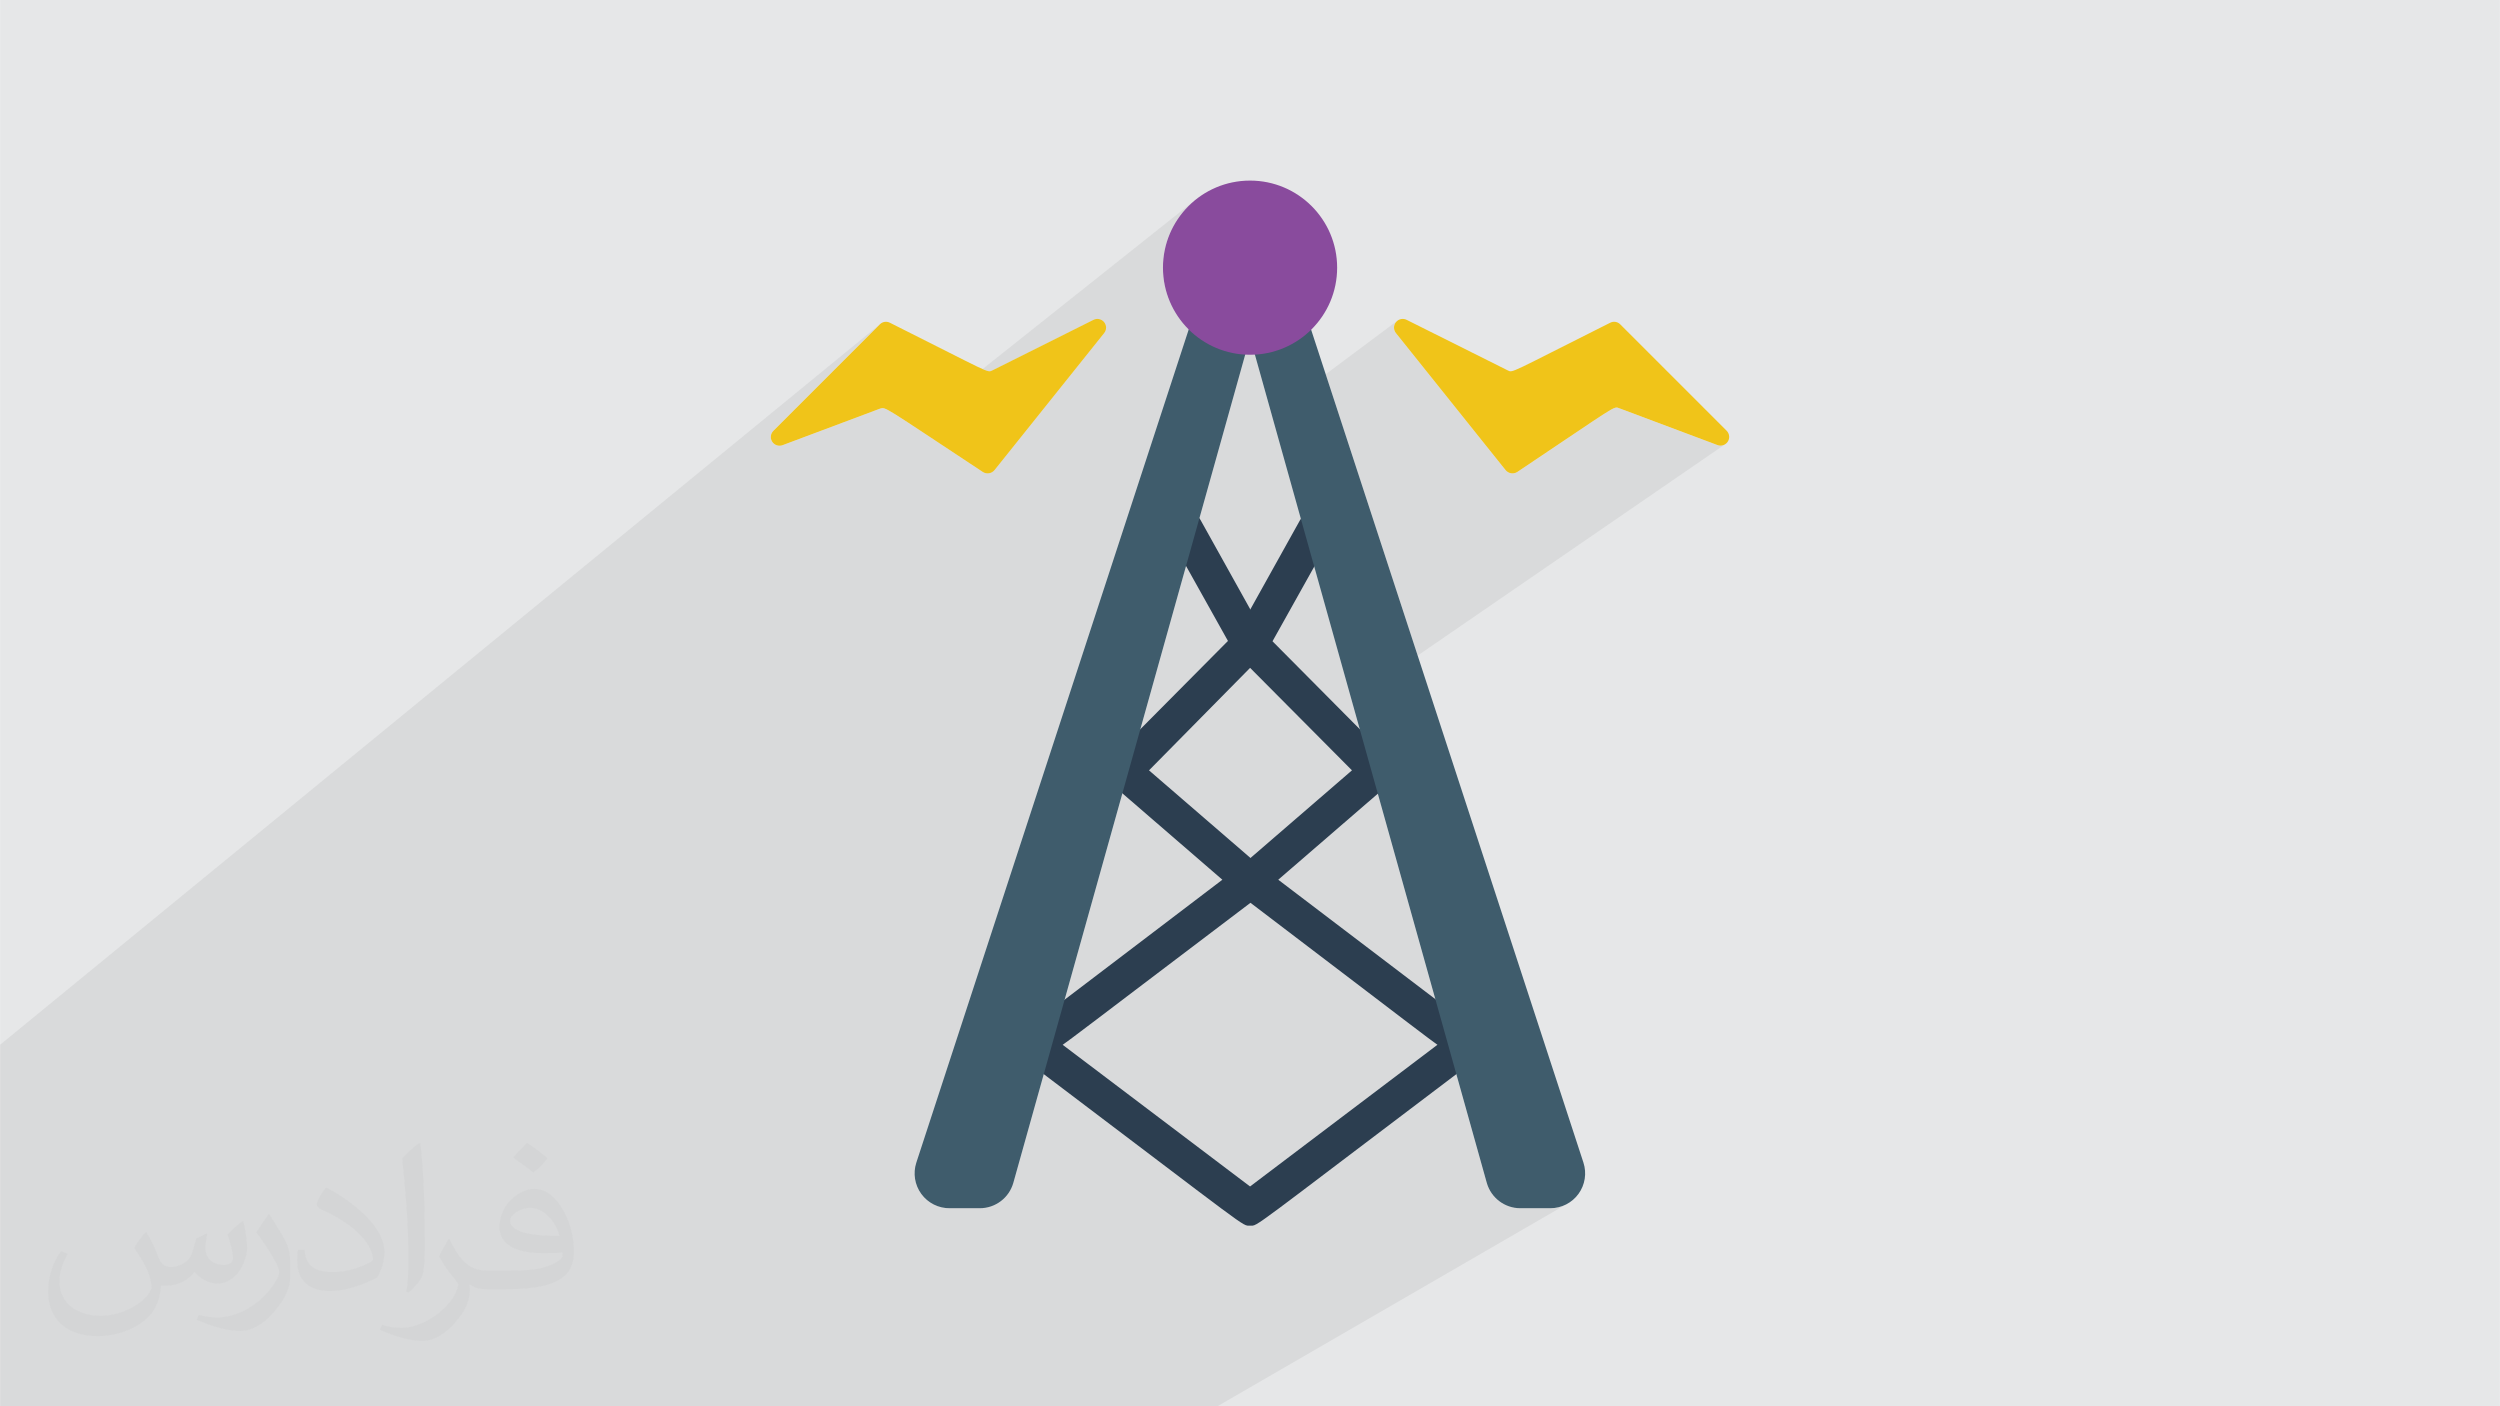
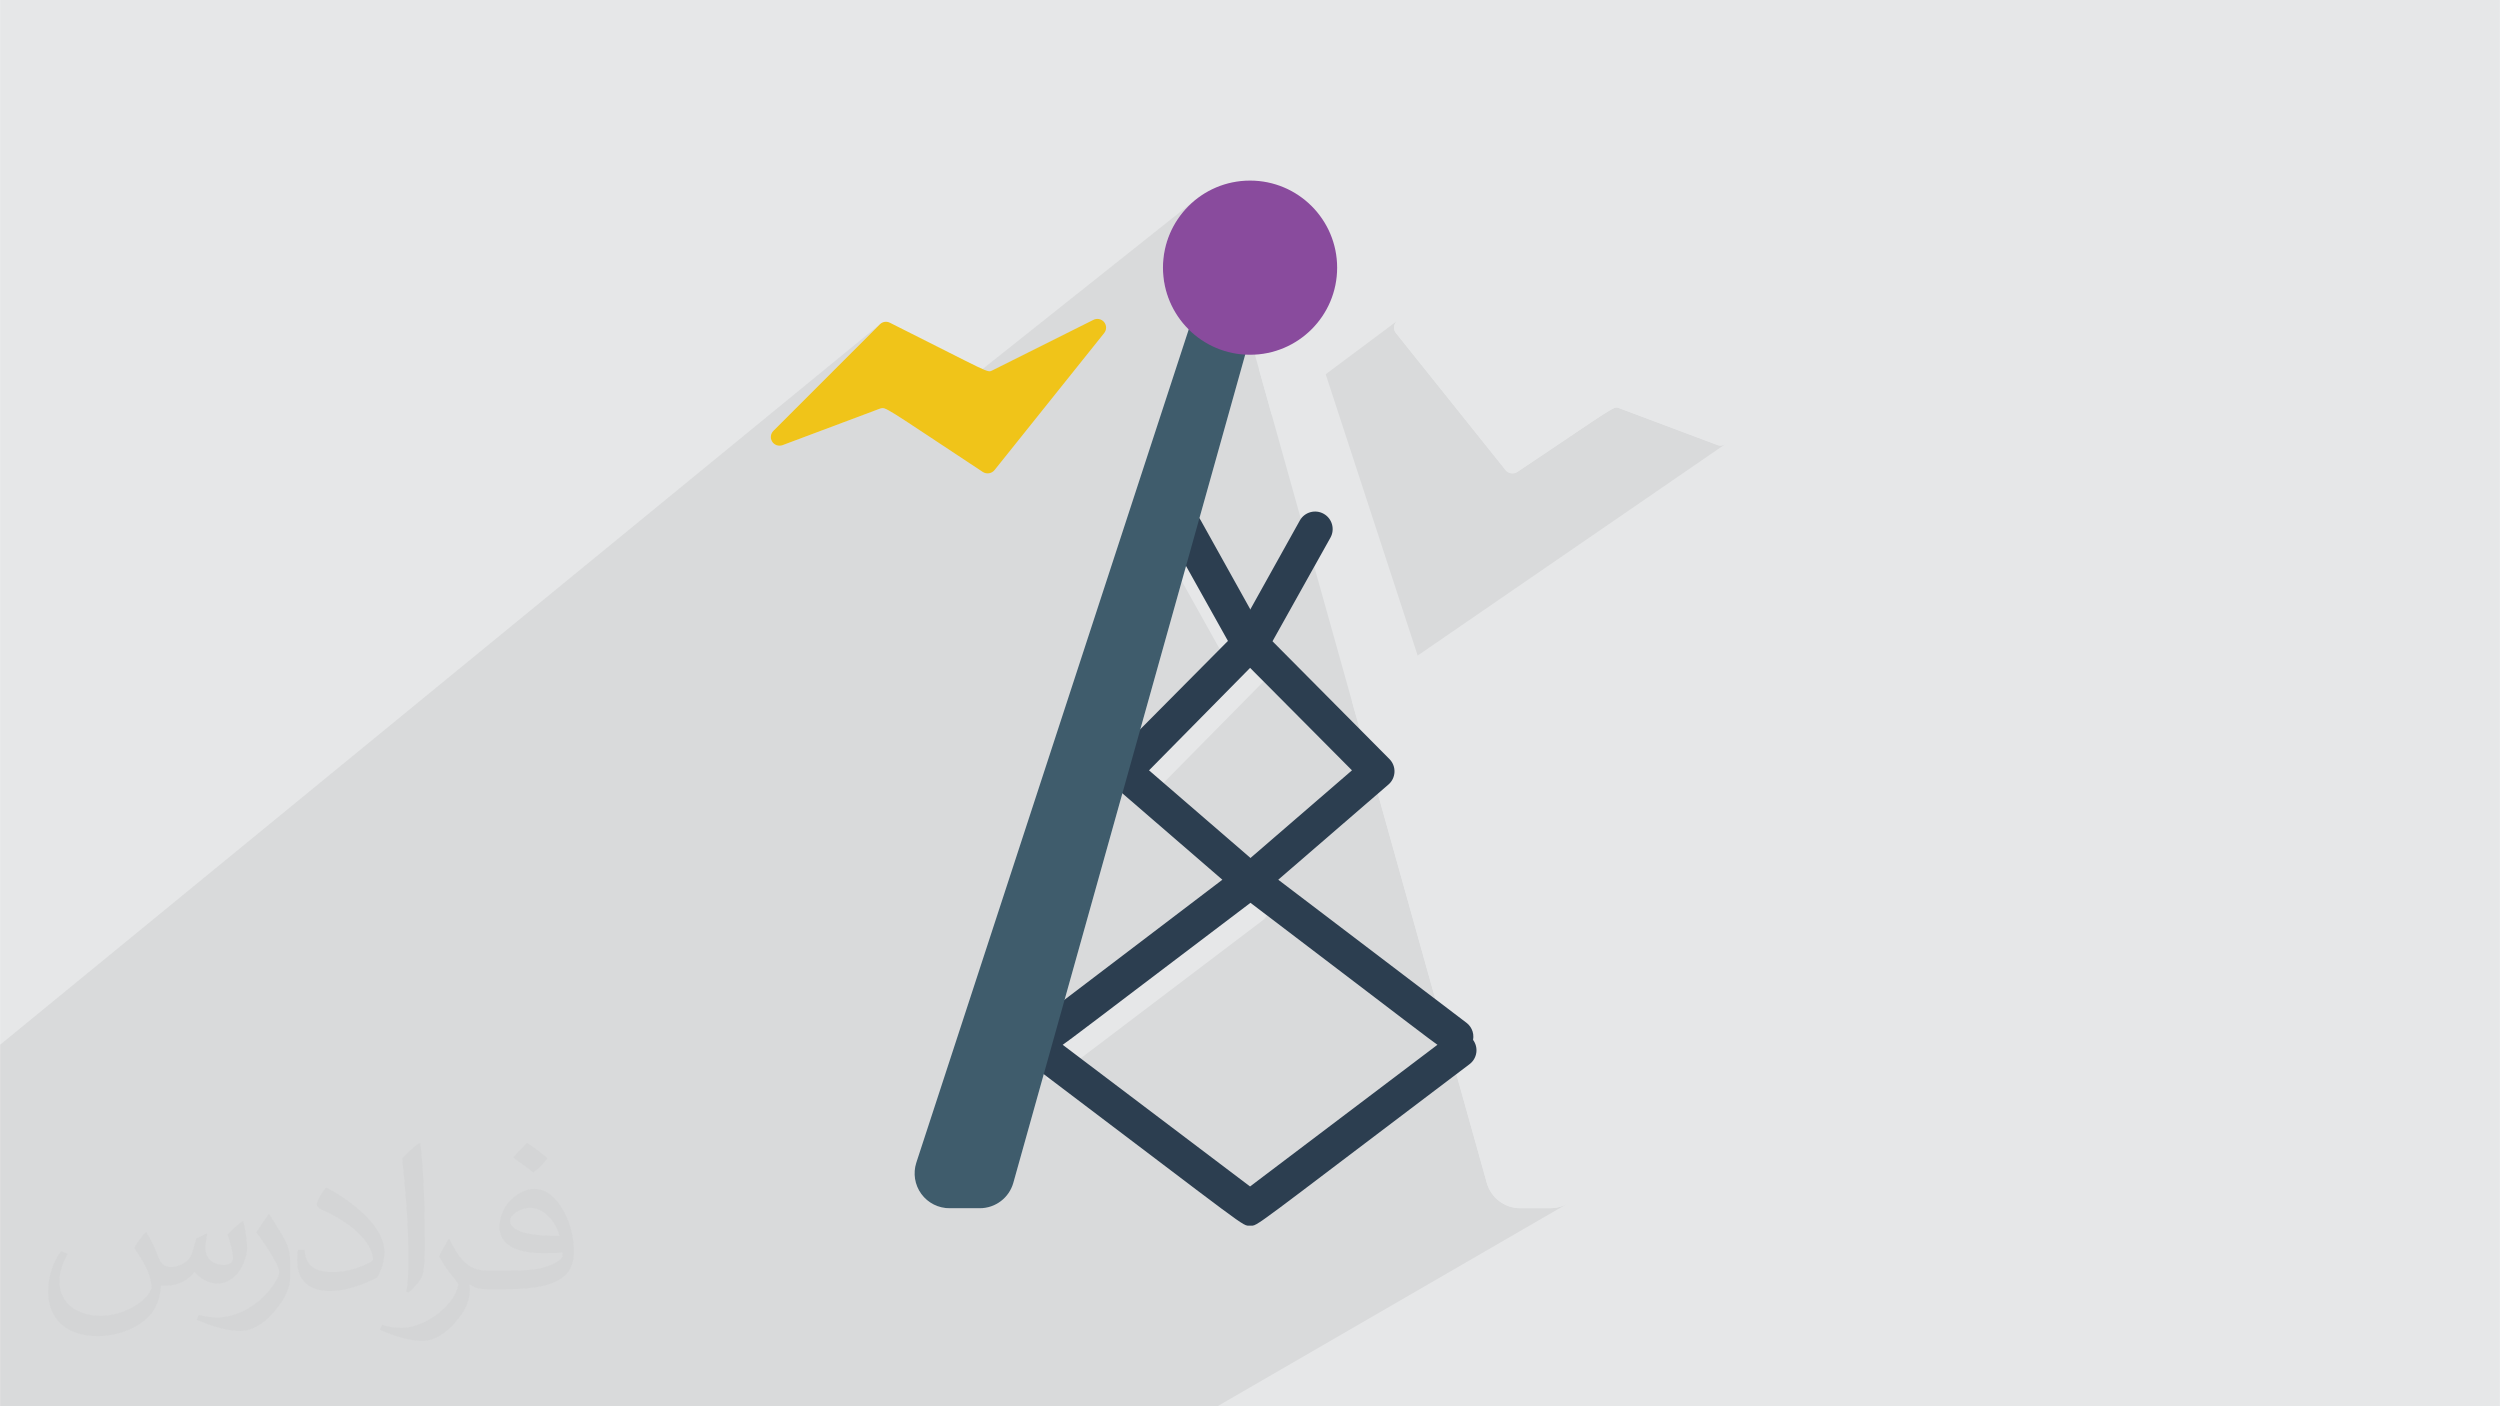
<svg xmlns="http://www.w3.org/2000/svg" xml:space="preserve" width="3.703in" height="2.083in" version="1.1" style="shape-rendering:geometricPrecision; text-rendering:geometricPrecision; image-rendering:optimizeQuality; fill-rule:evenodd; clip-rule:evenodd" viewBox="0 0 3703.33 2083.33">
  <defs>
    <style type="text/css">
   
    .fil3 {fill:#2C3E50}
    .fil4 {fill:#3F5C6C}
    .fil6 {fill:#894B9D}
    .fil0 {fill:#E6E7E8}
    .fil5 {fill:#F0C419}
    .fil2 {fill:#373435;fill-opacity:0.031}
    .fil1 {fill:#373435;fill-opacity:0.078}
   
  </style>
  </defs>
  <g id="Layer_x0020_1">
    <polygon class="fil0" points="-0.01,-0.02 3703.34,-0.02 3703.34,2083.35 -0.01,2083.35 " />
    <path class="fil1" d="M2182.02 1540.4l0 0zm-2182.02 288.82l0 -177 0 -52.59 0 -14.93 0 -12.54 0 -24.35 0 -0.05 1304.97 -1068.67 -1.54 1.32 -157.91 157.91 -1.43 1.72 -1.09 1.89 -0.74 2.02 -0.39 2.11 -0.04 2.14 0.31 2.13 0.68 2.07 1.05 1.97 1.37 1.76 1.61 1.47 1.81 1.17 1.97 0.84 2.08 0.5 2.15 0.15 2.17 -0.22 2.15 -0.59 144.5 -54.19 0.78 -0.22 0.72 -0.2 0.69 -0.17 0.7 -0.11 0.73 -0.05 0.8 0.04 0.89 0.15 1.02 0.28 1.19 0.43 1.38 0.59 1.6 0.78 1.86 0.98 2.15 1.2 2.47 1.44 2.82 1.7 3.2 1.98 3.62 2.28 4.06 2.6 4.54 2.93 5.06 3.29 5.59 3.66 1.49 0.98 418.63 -332.87 -4.68 4.06 -4.48 4.27 -4.27 4.48 -4.06 4.68 -3.83 4.87 -3.59 5.06 -3.36 5.24 -3.11 5.4 -2.85 5.56 -2.59 5.72 -2.31 5.86 -2.03 5.99 -1.74 6.12 -1.44 6.24 -1.13 6.35 -0.82 6.46 -0.5 6.55 -0.17 6.64 0.17 6.64 0.5 6.56 0.82 6.46 1.13 6.35 1.44 6.24 1.74 6.12 2.03 6 2.31 5.86 2.59 5.71 2.85 5.56 3.11 5.41 3.36 5.23 3.59 5.06 1.33 1.69 20.52 -15.92 -9.35 28.59 4.14 3.94 4.68 4.06 4.87 3.83 5.06 3.6 5.24 3.35 5.4 3.11 5.56 2.85 5.72 2.58 5.86 2.31 5.99 2.03 6.12 1.74 2.89 0.67 29.35 -22.41 7.17 25.59 6.03 -0.46 6.46 -0.82 6.35 -1.13 6.24 -1.44 6.12 -1.74 6 -2.03 5.86 -2.31 5.71 -2.58 5.56 -2.85 5.41 -3.11 5.23 -3.35 5.06 -3.6 -63.66 48.15 18.53 66.19 185.7 -138.7 -1.58 1.63 -1.28 1.88 -0.91 2.02 -0.54 2.12 -0.17 2.17 0.19 2.17 0.56 2.12 0.92 2.02 1.29 1.87 162.3 202.81 1.72 1.76 1.96 1.38 2.15 0.99 2.27 0.59 2.34 0.17 2.35 -0.25 2.3 -0.68 2.19 -1.12 13.56 -9.07 12.67 -8.49 11.82 -7.93 10.99 -7.39 10.2 -6.86 9.44 -6.35 8.72 -5.87 8.02 -5.4 7.36 -4.95 6.72 -4.52 6.13 -4.11 5.56 -3.72 5.02 -3.33 4.51 -2.98 4.04 -2.64 3.59 -2.32 3.18 -2.02 2.8 -1.73 2.45 -1.47 2.13 -1.22 1.85 -0.99 1.59 -0.78 1.37 -0.59 1.18 -0.41 1.02 -0.26 0.89 -0.12 0.8 -0.01 0.73 0.09 0.69 0.17 0.69 0.24 0.72 0.28 0.78 0.31 134.63 50.48 24.58 -16.94 0 0 -24.58 16.94 9.87 3.7 2.15 0.77 2.2 0.37 2.2 -0.01 2.15 -0.39 2.06 -0.74 1.92 -1.09 -553.45 380.33 139.78 499.26 3.62 -2.24 -3.51 2.65 6.42 22.92 1.19 0.48 1.07 0.3 0.93 0.13 0.86 0.01 0.85 -0.06 0.93 -0.07 1.06 -0.03 0.01 -0 4.18 -0.16 4.02 -0.82 3.8 -1.43 3.51 -1.99 -19.98 12.28 51.18 182.8 1.33 4.1 1.65 3.93 1.95 3.74 2.23 3.54 2.49 3.33 2.74 3.1 2.97 2.87 3.19 2.62 3.39 2.35 3.57 2.08 3.73 1.79 3.88 1.49 4.02 1.18 4.13 0.86 4.23 0.52 4.31 0.17 44.38 0 6.14 -0.37 5.99 -1.08 5.78 -1.77 5.52 -2.42 -516.69 299.08 -12.91 0 -41.85 0 -107.15 0 -224.77 0 -5.64 0 -89.59 0 -6.31 0 -7.54 0 -0.01 0 -47.24 0 -252.66 0 -14.34 0 -41.85 0 -70.3 0 -73.47 0 -43.11 0 -4.59 0 -1.33 0 -0.01 0 -46.07 0 -6.37 0 -2.33 0 -4.86 0 -17.33 0 -17.01 0 -16.01 0 -1.5 0 -39.88 0 -272.07 0 -29.98 0 -17.09 0 -21.21 0 -18.29 0 -20.12 0 -0.31 0 -47.83 0 -76.34 0 -104.06 0 0 -21.54 0 -45.68 0 -177.93 0 -9z" />
    <g id="_2201851503024">
-       <path class="fil0" d="M1547.78 1561.56c-11.15,0.11 -21.12,-6.95 -24.7,-17.52 -3.58,-10.56 0.03,-22.23 8.96,-28.93l278.67 -211.84 -163.07 -140.89c-5.61,-4.55 -9.05,-11.25 -9.49,-18.45 -0.44,-7.21 2.16,-14.28 7.17,-19.48l173.65 -174.94 -85.67 -153.27c-7.13,-12.47 -2.79,-28.35 9.68,-35.48 12.47,-7.13 28.35,-2.8 35.48,9.68l94.95 170.56c5.61,10.02 3.93,22.53 -4.13,30.71l-167.2 169.52 166.43 143.72c6.1,4.9 9.66,12.3 9.66,20.13 0,7.83 -3.56,15.23 -9.66,20.13 -332.09,251.07 -308.35,236.36 -320.73,236.36l0 -0z" />
+       <path class="fil0" d="M1547.78 1561.56c-11.15,0.11 -21.12,-6.95 -24.7,-17.52 -3.58,-10.56 0.03,-22.23 8.96,-28.93l278.67 -211.84 -163.07 -140.89l173.65 -174.94 -85.67 -153.27c-7.13,-12.47 -2.79,-28.35 9.68,-35.48 12.47,-7.13 28.35,-2.8 35.48,9.68l94.95 170.56c5.61,10.02 3.93,22.53 -4.13,30.71l-167.2 169.52 166.43 143.72c6.1,4.9 9.66,12.3 9.66,20.13 0,7.83 -3.56,15.23 -9.66,20.13 -332.09,251.07 -308.35,236.36 -320.73,236.36l0 -0z" />
      <path class="fil0" d="M2155.7 1561.56c-12.39,0 11.61,14.97 -319.44,-236.35 -6.11,-4.9 -9.66,-12.3 -9.66,-20.13 0,-7.83 3.55,-15.23 9.66,-20.13l166.43 -143.72 -167.98 -169.01c-8.05,-8.18 -9.74,-20.69 -4.13,-30.71l94.96 -170.56c7.13,-12.47 23.01,-16.8 35.48,-9.68 12.47,7.12 16.8,23.01 9.68,35.48l-85.67 153.27 173.14 174.43c5.1,5.1 7.84,12.1 7.54,19.3 -0.3,7.21 -3.59,13.96 -9.09,18.63l-163.07 140.89 278.67 211.84c9.06,6.78 12.65,18.65 8.86,29.31 -3.79,10.65 -14.07,17.6 -25.37,17.14l0 -0z" />
      <path class="fil0" d="M2182.02 1540.4c-8.55,-11.4 -24.72,-13.71 -36.12,-5.16l-294.16 222.42 -294.15 -222.42c-11.4,-8.55 -27.57,-6.24 -36.13,5.16 -8.55,11.4 -6.24,27.57 5.16,36.13 330.8,250.03 312.73,239.19 325.12,239.19 12.39,0 -6.45,11.35 325.12,-239.19 5.48,-4.11 9.09,-10.22 10.06,-17 0.97,-6.77 -0.8,-13.65 -4.9,-19.13l0 0z" />
      <path class="fil0" d="M1770.2 459.51l-412.85 1262.8c-5.15,15.8 -2.38,33.11 7.44,46.5 9.82,13.4 25.49,21.26 42.11,21.1l44.38 0c23.18,0.05 43.54,-15.36 49.8,-37.67l350.66 -1252.48 -81.54 -40.25z" />
      <path class="fil0" d="M1851.74 499.76l350.67 1252.48c6.26,22.31 26.62,37.72 49.8,37.67l44.38 0c16.52,-0.01 32.04,-7.93 41.74,-21.31 9.7,-13.38 12.41,-30.59 7.28,-46.3l-412.85 -1262.8 -81.02 40.25z" />
-       <path class="fil0" d="M1145.51 638.32l157.91 -157.91c3.88,-3.89 9.82,-4.82 14.71,-2.32 150.95,75.6 143.98,74.57 152.24,70.44l149.14 -74.57c5.44,-2.89 12.16,-1.53 16.05,3.24 3.89,4.77 3.87,11.62 -0.05,16.37l-162.3 202.81c-4.2,5.2 -11.64,6.43 -17.29,2.84 -150.43,-99.34 -143.46,-96.24 -152.24,-93.92l-144.5 54.19c-5.67,2.11 -12.05,-0.01 -15.33,-5.09 -3.28,-5.08 -2.59,-11.76 1.66,-16.07l0 0z" />
      <path class="fil0" d="M2557.97 638.32l-157.92 -157.91c-3.88,-3.89 -9.82,-4.82 -14.7,-2.32 -150.95,75.6 -143.98,74.57 -152.24,70.44l-149.14 -74.57c-5.44,-2.89 -12.16,-1.53 -16.05,3.24 -3.89,4.77 -3.87,11.62 0.05,16.37l162.3 202.81c4.2,5.2 11.64,6.43 17.29,2.84 149.4,-99.86 142.43,-97.79 151.2,-94.44l144.5 54.19c5.63,2.58 12.3,0.81 15.89,-4.24 3.59,-5.04 3.09,-11.93 -1.19,-16.41l0 0z" />
      <path class="fil0" d="M1980.75 396.55c0,-71.25 -57.76,-129.01 -129.02,-129.01 -71.25,0 -129.02,57.76 -129.02,129.01 0,71.26 57.76,129.02 129.02,129.02 71.26,0 129.02,-57.76 129.02,-129.02z" />
    </g>
    <path class="fil2" d="M216.57 1825.54c7.07,10.72 11.65,21.02 16.13,32.46 3.33,6.66 5.1,19.04 20.7,19.04 4.57,0 11.13,-1.46 16.95,-4.68 6.56,-3.43 11.55,-8.63 14.15,-16.54l6.24 -21.02 15.19 -7.49 1.04 1.04c-2.08,7.91 -2.6,15.5 -2.6,21.43 0,17.58 15.19,24.24 27.26,24.24 7.07,0 13.42,-3.43 13.42,-9.88 0,-8.32 -3.54,-22.47 -8.11,-35.17 7.07,-7.07 14.15,-14.15 22.26,-19.87l1.25 0.63c3.54,14.98 5.52,29.76 5.52,39.64 0,9.68 -4.26,20.39 -7.8,27.46 -7.28,13.74 -20.18,24.66 -35.78,24.66 -11.86,0 -25.07,-5.93 -34.12,-16.96l-0.52 0c-8.53,10.61 -21.74,20.19 -42.86,20.19l-6.56 0c-1.04,13.94 -4.06,23.82 -8.63,32.67 -12.59,24.66 -49.93,42.03 -85.09,42.03 -48.89,0 -73.44,-28.3 -73.44,-65.85 0,-23.2 7.59,-44.84 19.25,-60.14l9.57 3.95c-7.28,13.94 -12.17,27.16 -12.17,40.06 0,35.17 28.61,51.91 61.58,51.91 30.58,0 68.45,-19.46 75.31,-42.03 -2.6,-24.66 -11.85,-36.31 -26,-58.78 4.26,-7.49 9.78,-14.98 16.64,-22.99l1.25 0 0 0 -0.01 -0.01zm563.93 -132.54c10.3,6.45 20.39,14.15 30.27,22.89 -5.52,7.8 -12.38,14.88 -20.91,21.12 -9.88,-8.01 -19.77,-14.88 -29.86,-22.16 6.87,-7.7 13.63,-15.19 20.5,-21.85l0 0 -0 0zm5.3 96.33c-16.65,0 -30.28,10.93 -30.28,19.04 0,17.37 33.29,22.78 73.13,22.57 -4.99,-20.39 -22.47,-41.61 -42.86,-41.61zm-37.34 93.12c21.63,0 40.57,-0.63 55.03,-4.26 16.13,-4.17 29.76,-12.28 29.76,-17.9 0,-1.46 0,-3.22 -0.52,-4.68 -9.05,0.83 -19.46,0.83 -28.51,0.83 -29.33,0 -51.8,-6.66 -60.65,-23.09 -2.19,-4.58 -3.74,-9.68 -3.74,-15.5 0,-15.92 6.87,-31.52 18.93,-42.24 10.09,-8.84 21.22,-14.36 32.56,-14.36 20.49,0 36.83,16.44 48.26,42.45 6.24,14.15 10.51,30.48 10.51,51.08 0,13.73 -3.74,25.28 -12.28,33.92 -15.91,15.4 -45.25,21.22 -90.19,21.22l-20.39 0 0 0 -5.31 0c-11.13,0 -19.14,-1.98 -25.48,-6.87l-1.04 0c0.31,2.6 0.52,5.1 0.52,7.49 0,10.09 -3.33,22.99 -10.09,33.29 -19.97,29.76 -41.61,42.65 -60.33,42.65 -18.93,0 -42.13,-7.28 -63.04,-16.75l3.74 -7.28c6.76,2.81 16.13,4.68 29.02,4.68 33.81,0 78.23,-32.56 83.74,-64.3 -1.25,-2.6 -3.54,-6.04 -6.76,-9.68 -9.88,-11.76 -16.12,-21.64 -21.95,-31.94 4.99,-9.88 9.57,-17.79 13.84,-24.97l1.77 -0.21c14.46,29.44 27.57,46.41 56.8,46.41l4.58 0 0 0 21.22 0 0 0 0 -0zm-146.47 31.11c2.5,-13.52 2.7,-28.71 2.7,-42.97l0 -21.02c0,-39.22 -4.99,-96.34 -9.05,-133.48 7.07,-7.7 16.96,-16.65 24.76,-22.68l2.29 0.63c5.31,46.81 6.56,101.02 6.56,151.06 0,13.11 -0.52,25.91 -1.77,35.38 -0.73,11.86 -7.59,20.81 -22.26,34.54l-3.22 -1.46zm-150.73 -62.01c0.73,18.41 9.78,32.98 41.4,32.98 19.66,0 36.3,-5.1 54.72,-13.94 3.33,-1.46 5.1,-3.43 5.1,-5.1 0,-11.55 -8.84,-26.84 -23.72,-40.78 -14.46,-13.11 -33.6,-24.66 -51.5,-32.35 -6.14,-2.6 -8.11,-5.41 -8.11,-8.01 0,-5.31 7.07,-16.44 12.9,-24.45l1.98 -0.21c20.5,10.72 43.38,26.63 60.34,44.43 15.39,16.33 24.96,32.87 24.96,50.87 0,13.31 -4.06,25.91 -10.61,37.56 -22.47,11.34 -46.4,19.98 -70.11,19.98 -28.81,0 -48.48,-13.52 -48.48,-45.36 0,-3.43 0,-8.74 1.25,-15.61l9.88 0 0 0 0 -0zm-52.12 -52.33l17.89 28.92c6.55,10.72 12.69,22.37 12.69,40.78l0 23.62c0,19.04 -12.17,39.43 -31.83,59.61 -15.4,13.73 -29.02,19.56 -41.61,19.56 -18.72,0 -40.15,-5.83 -64.91,-16.54l2.81 -7.28c7.8,2.08 16.85,3.85 27.98,3.85 35.57,-0.21 71.98,-26.22 88.63,-57.95 1.98,-3.64 2.7,-7.07 2.7,-9.47 0,-3.64 -1.98,-7.7 -3.54,-11.34 -9.05,-17.17 -19.14,-32.77 -30.27,-47.23 5.82,-9.15 11.65,-18 18,-26.74l1.46 0.21 0 0 0 -0z" />
    <g id="_005---Radio-Station">
      <g>
        <path id="Shape" class="fil3" d="M1547.78 1561.56c-11.15,0.11 -21.12,-6.95 -24.7,-17.52 -3.58,-10.56 0.03,-22.23 8.96,-28.93l278.67 -211.84 -163.07 -140.89c-5.61,-4.55 -9.05,-11.25 -9.49,-18.45 -0.44,-7.21 2.16,-14.28 7.17,-19.48l173.65 -174.94 -85.67 -153.27c-7.13,-12.47 -2.79,-28.35 9.68,-35.48 12.47,-7.13 28.35,-2.8 35.48,9.68l94.95 170.56c5.61,10.02 3.93,22.53 -4.13,30.71l-167.2 169.52 166.43 143.72c6.1,4.9 9.66,12.3 9.66,20.13 0,7.83 -3.56,15.23 -9.66,20.13 -332.09,251.07 -308.35,236.36 -320.73,236.36l0 -0z" />
        <path id="Shape_0" class="fil3" d="M2155.7 1561.56c-12.39,0 11.61,14.97 -319.44,-236.35 -6.11,-4.9 -9.66,-12.3 -9.66,-20.13 0,-7.83 3.55,-15.23 9.66,-20.13l166.43 -143.72 -167.98 -169.01c-8.05,-8.18 -9.74,-20.69 -4.13,-30.71l94.96 -170.56c7.13,-12.47 23.01,-16.8 35.48,-9.68 12.47,7.12 16.8,23.01 9.68,35.48l-85.67 153.27 173.14 174.43c5.1,5.1 7.84,12.1 7.54,19.3 -0.3,7.21 -3.59,13.96 -9.09,18.63l-163.07 140.89 278.67 211.84c9.06,6.78 12.65,18.65 8.86,29.31 -3.79,10.65 -14.07,17.6 -25.37,17.14l0 -0z" />
        <path id="Shape_1" class="fil3" d="M2182.02 1540.4c-8.55,-11.4 -24.72,-13.71 -36.12,-5.16l-294.16 222.42 -294.15 -222.42c-11.4,-8.55 -27.57,-6.24 -36.13,5.16 -8.55,11.4 -6.24,27.57 5.16,36.13 330.8,250.03 312.73,239.19 325.12,239.19 12.39,0 -6.45,11.35 325.12,-239.19 5.48,-4.11 9.09,-10.22 10.06,-17 0.97,-6.77 -0.8,-13.65 -4.9,-19.13l0 0z" />
      </g>
      <path id="Shape_2" class="fil4" d="M1770.2 459.51l-412.85 1262.8c-5.15,15.8 -2.38,33.11 7.44,46.5 9.82,13.4 25.49,21.26 42.11,21.1l44.38 0c23.18,0.05 43.54,-15.36 49.8,-37.67l350.66 -1252.48 -81.54 -40.25z" />
-       <path id="Shape_3" class="fil4" d="M1851.74 499.76l350.67 1252.48c6.26,22.31 26.62,37.72 49.8,37.67l44.38 0c16.52,-0.01 32.04,-7.93 41.74,-21.31 9.7,-13.38 12.41,-30.59 7.28,-46.3l-412.85 -1262.8 -81.02 40.25z" />
      <path id="Shape_4" class="fil5" d="M1145.51 638.32l157.91 -157.91c3.88,-3.89 9.82,-4.82 14.71,-2.32 150.95,75.6 143.98,74.57 152.24,70.44l149.14 -74.57c5.44,-2.89 12.16,-1.53 16.05,3.24 3.89,4.77 3.87,11.62 -0.05,16.37l-162.3 202.81c-4.2,5.2 -11.64,6.43 -17.29,2.84 -150.43,-99.34 -143.46,-96.24 -152.24,-93.92l-144.5 54.19c-5.67,2.11 -12.05,-0.01 -15.33,-5.09 -3.28,-5.08 -2.59,-11.76 1.66,-16.07l0 0z" />
-       <path id="Shape_5" class="fil5" d="M2557.97 638.32l-157.92 -157.91c-3.88,-3.89 -9.82,-4.82 -14.7,-2.32 -150.95,75.6 -143.98,74.57 -152.24,70.44l-149.14 -74.57c-5.44,-2.89 -12.16,-1.53 -16.05,3.24 -3.89,4.77 -3.87,11.62 0.05,16.37l162.3 202.81c4.2,5.2 11.64,6.43 17.29,2.84 149.4,-99.86 142.43,-97.79 151.2,-94.44l144.5 54.19c5.63,2.58 12.3,0.81 15.89,-4.24 3.59,-5.04 3.09,-11.93 -1.19,-16.41l0 0z" />
      <circle id="Oval" class="fil6" cx="1851.74" cy="396.55" r="129.02" />
    </g>
  </g>
</svg>